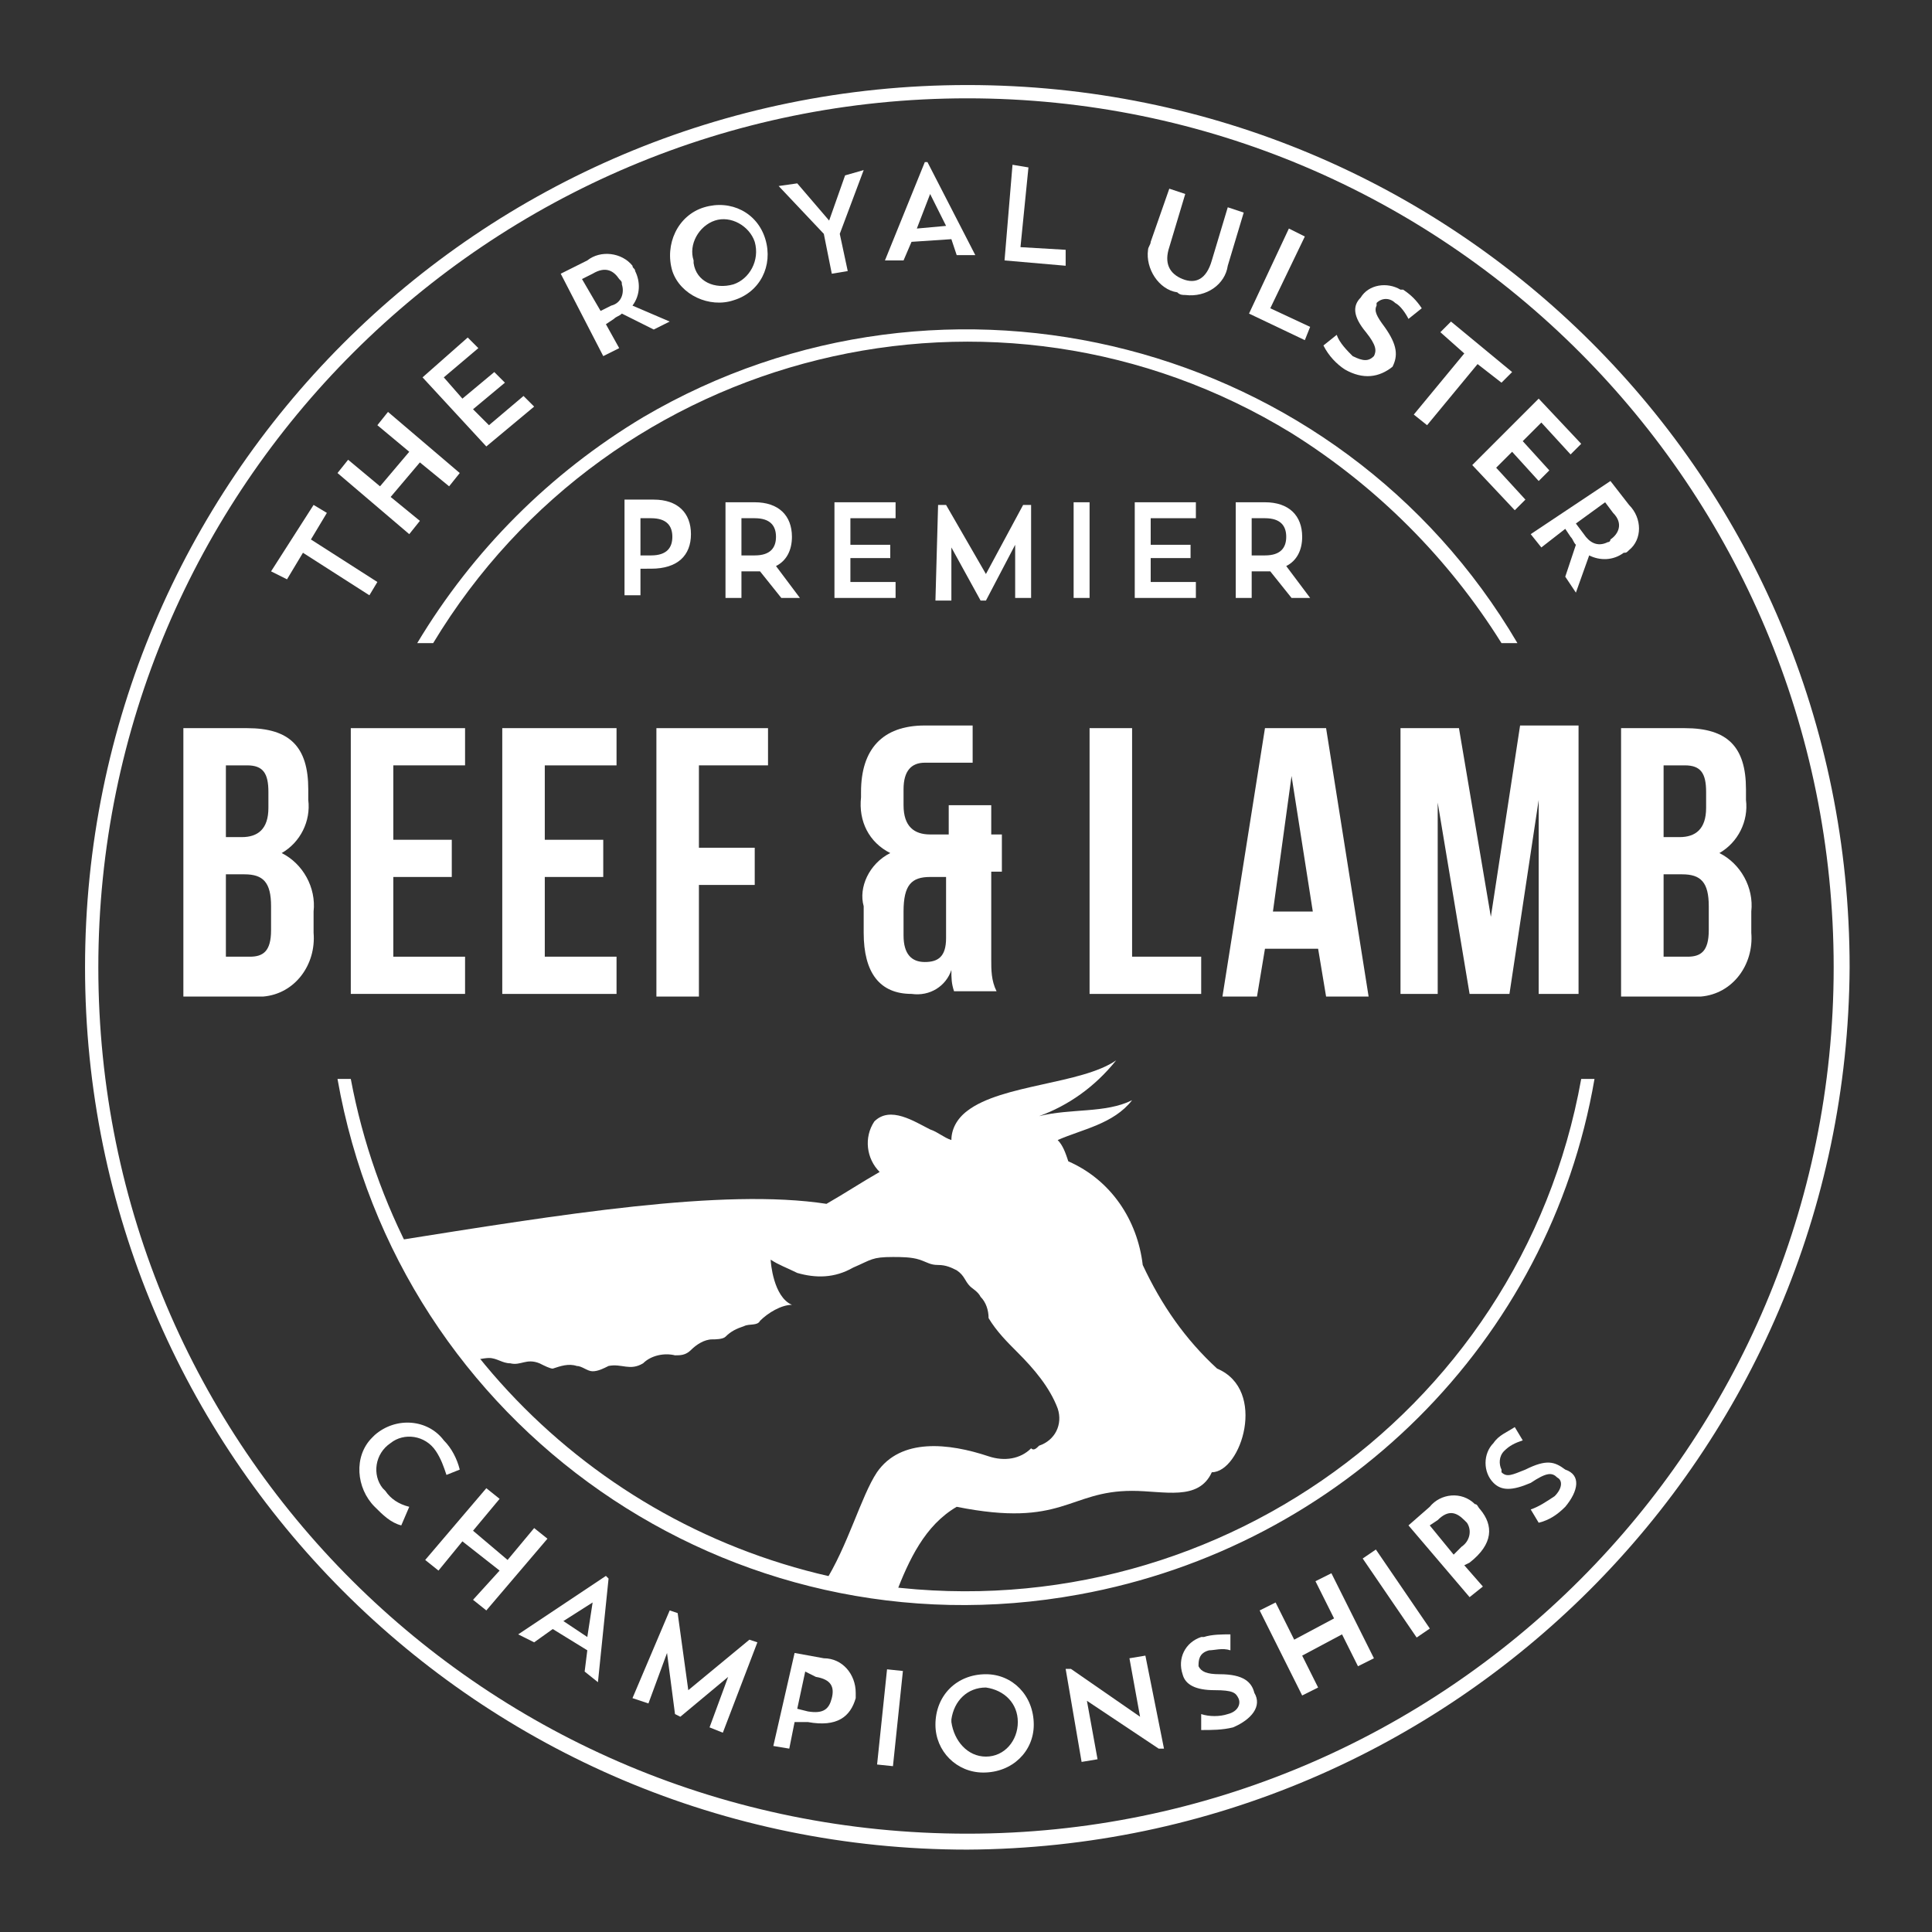
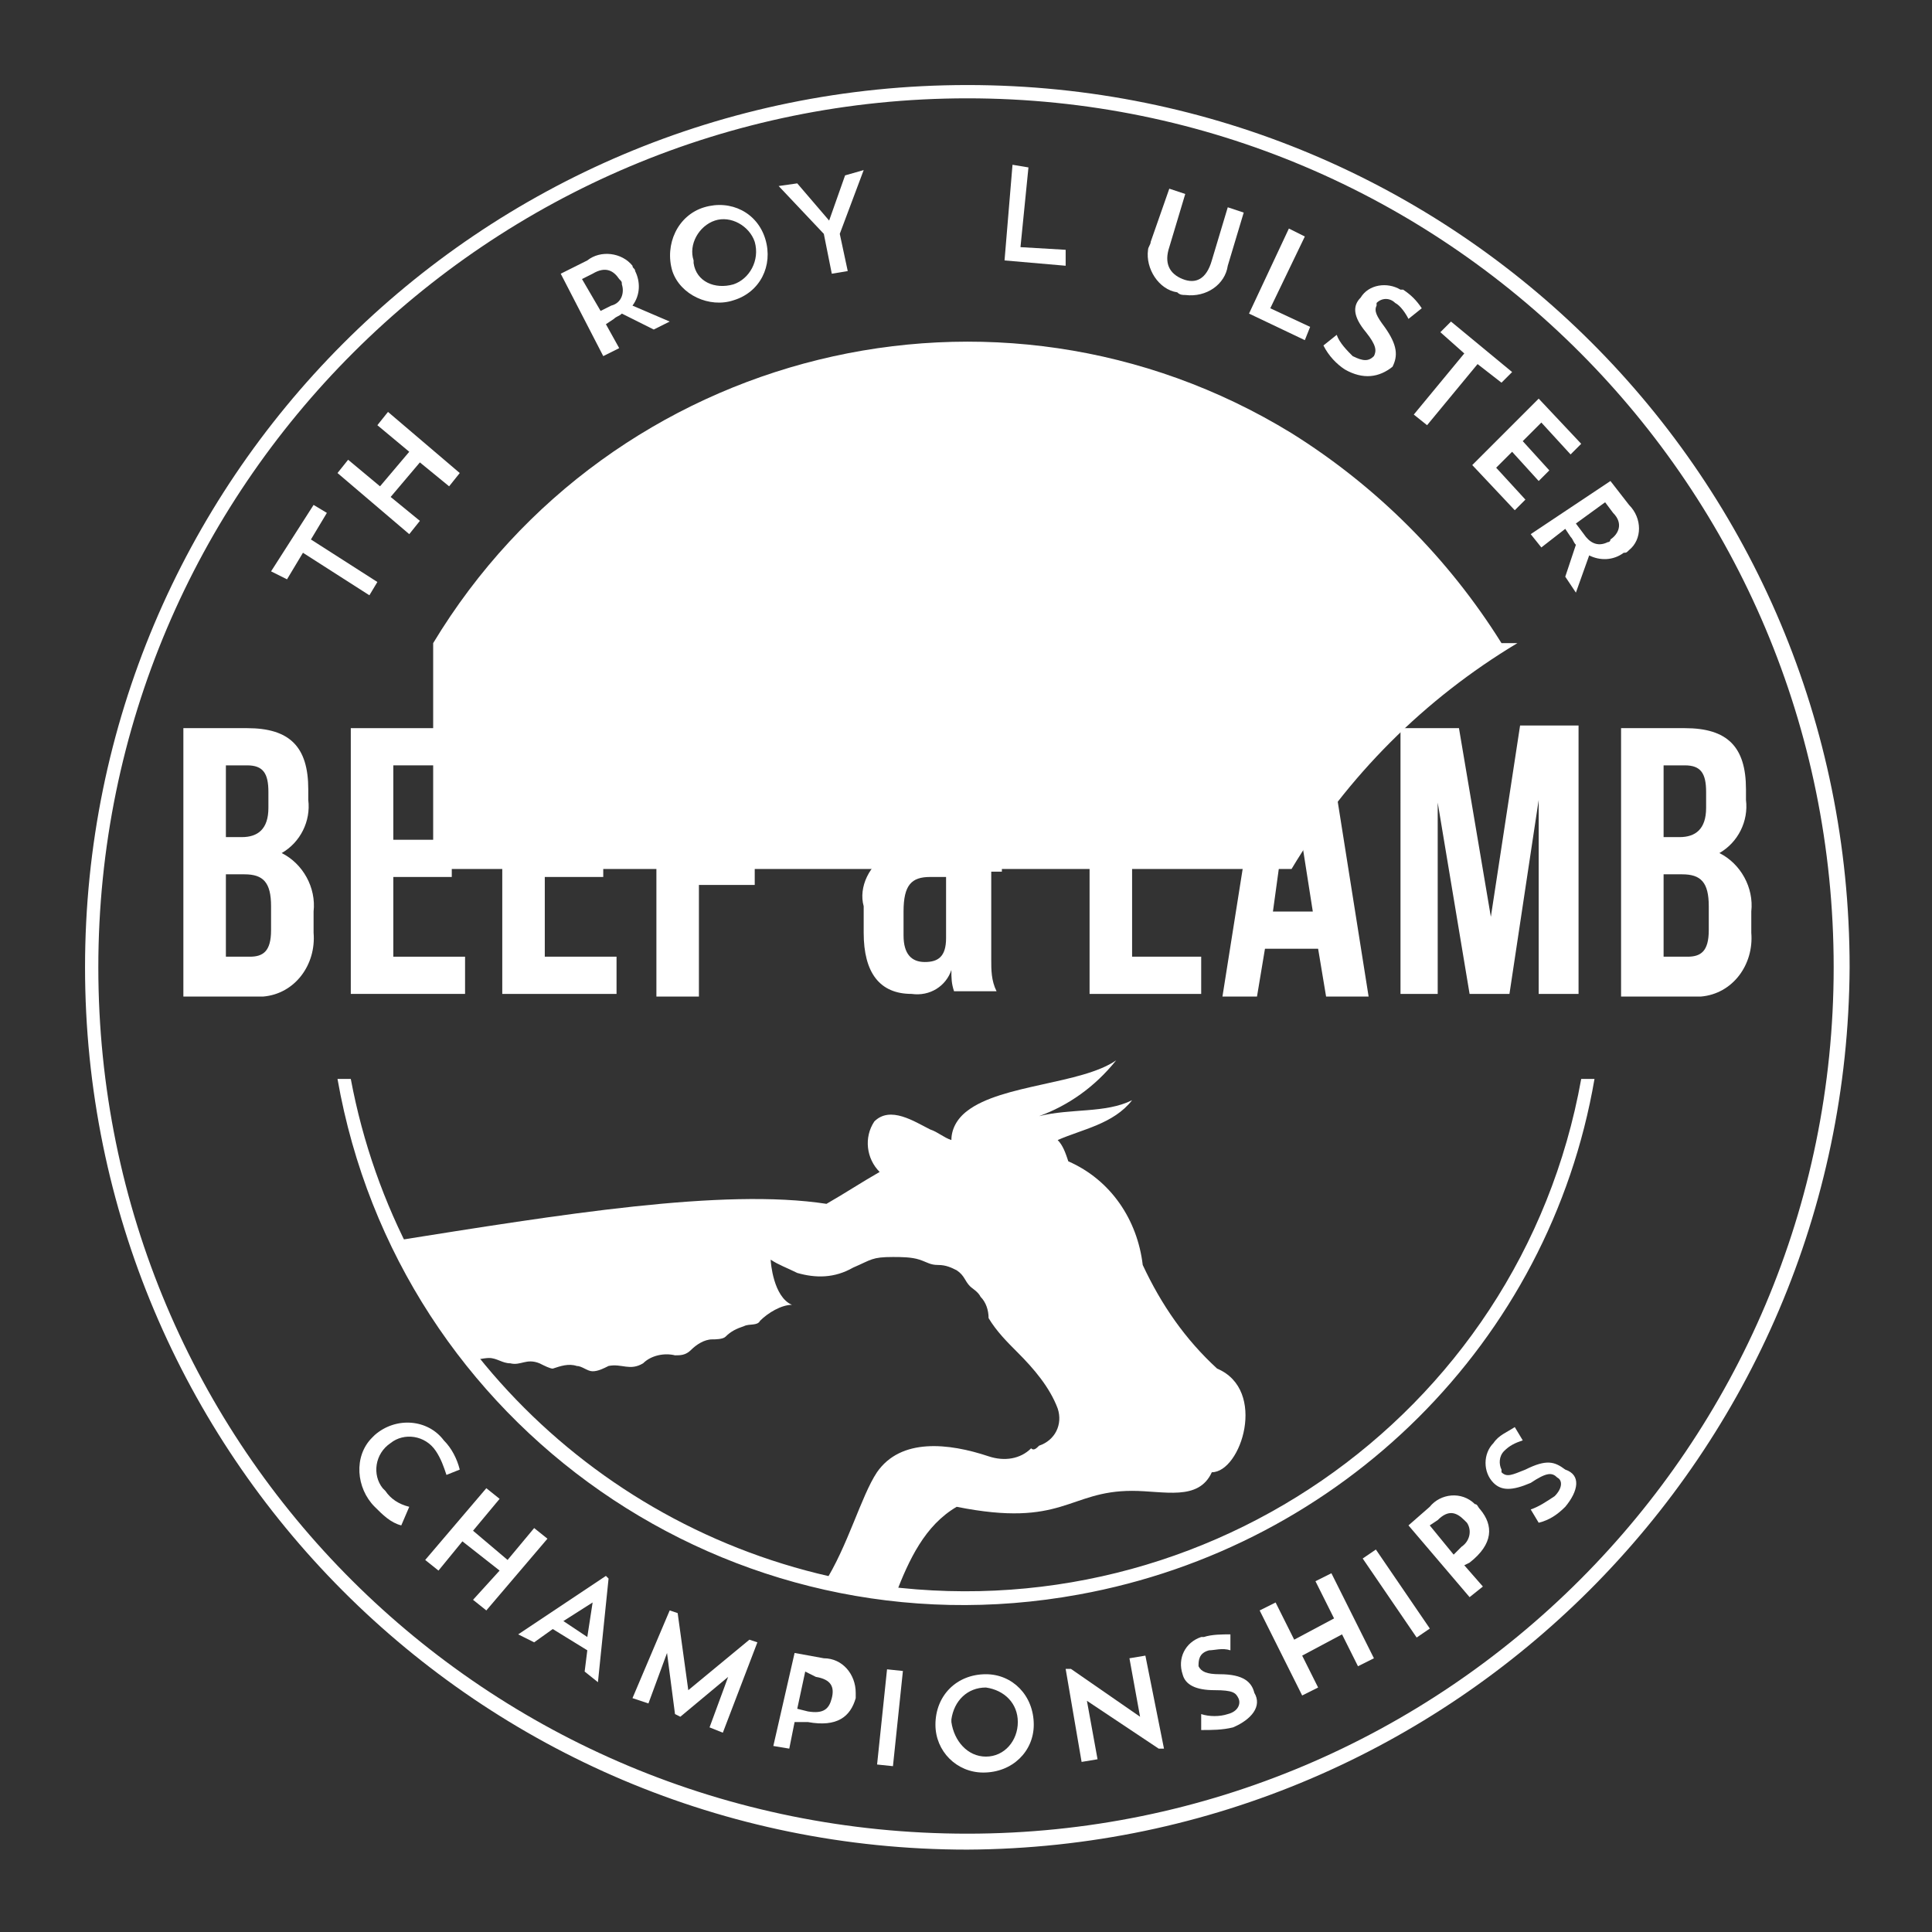
<svg xmlns="http://www.w3.org/2000/svg" xmlns:xlink="http://www.w3.org/1999/xlink" version="1.1" id="Layer_1" x="0px" y="0px" viewBox="0 0 72.7 72.7" style="enable-background:new 0 0 72.7 72.7;" xml:space="preserve">
  <rect x="0" y="0" width="72.7" height="72.7" fill="#333333" stroke="none" />
  <style type="text/css">
	.st0{clip-path:url(#SVGID_00000176028397573256952990000006865073520046515876_);}
	.st1{fill:#FFFFFF;}
	.st2{fill-rule:evenodd;clip-rule:evenodd;fill:#FFFFFF;}
</style>
  <g>
    <defs>
      <rect id="SVGID_1_" x="3.2" y="3.2" width="66.4" height="66.4" />
    </defs>
    <clipPath id="SVGID_00000028294453651315036410000017455275035378122145_">
      <use xlink:href="#SVGID_1_" style="overflow:visible;" />
    </clipPath>
    <g style="clip-path:url(#SVGID_00000028294453651315036410000017455275035378122145_);">
      <path class="st1" d="M24.1,21.4v1h-0.6v-3.6h1.1c0.9,0,1.4,0.5,1.4,1.3s-0.5,1.3-1.5,1.3L24.1,21.4z M24.1,19.5v1.4h0.4    c0.6,0,0.8-0.3,0.8-0.7c0-0.4-0.2-0.7-0.8-0.7L24.1,19.5z" />
      <path class="st1" d="M27.3,18.9h1.1c0.9,0,1.4,0.5,1.4,1.3c0,0.5-0.2,0.9-0.6,1.1l0.9,1.2h-0.7l-0.8-1c-0.1,0-0.2,0-0.3,0h-0.4v1    h-0.6L27.3,18.9z M27.9,19.5v1.4h0.5c0.6,0,0.8-0.3,0.8-0.7c0-0.4-0.2-0.7-0.8-0.7L27.9,19.5z" />
      <path class="st1" d="M31.4,18.9h2.3v0.6H32v1h1.5V21H32v0.9h1.7v0.6h-2.3V18.9z" />
      <path class="st1" d="M38.8,22.5h-0.6l0-2l-1.1,2.1h-0.2l-1.1-2l0,2h-0.6l0.1-3.6h0.3l1.5,2.6l1.4-2.6h0.3L38.8,22.5z" />
      <rect x="40.4" y="18.9" class="st1" width="0.6" height="3.6" />
      <path class="st1" d="M42.7,18.9H45v0.6h-1.7v1h1.5V21h-1.5v0.9H45v0.6h-2.3L42.7,18.9z" />
      <path class="st1" d="M46.5,18.9h1.1c0.9,0,1.4,0.5,1.4,1.3c0,0.5-0.2,0.9-0.6,1.1l0.9,1.2h-0.7l-0.8-1c-0.1,0-0.2,0-0.3,0h-0.4v1    h-0.6L46.5,18.9z M47.1,19.5v1.4h0.5c0.6,0,0.8-0.3,0.8-0.7c0-0.4-0.2-0.7-0.8-0.7L47.1,19.5z" />
      <path class="st1" d="M36.4,69.6C18,69.6,3.2,54.7,3.2,36.4S18,3.2,36.4,3.2S69.6,18,69.6,36.4C69.5,54.7,54.7,69.5,36.4,69.6     M36.4,3.7c-18,0-32.7,14.6-32.7,32.7S18.3,69,36.4,69C54.4,69,69,54.4,69,36.4C69,18.3,54.4,3.7,36.4,3.7" />
      <path class="st1" d="M10.2,21.5l1.6-2.5l0.5,0.3l-0.6,1l2.5,1.6l-0.3,0.5l-2.5-1.6l-0.6,1L10.2,21.5z" />
      <path class="st1" d="M15.8,17.4l-1.1,1.3l1.1,0.9l-0.4,0.5l-2.7-2.3l0.4-0.5l1.2,1l1.1-1.3l-1.2-1l0.4-0.5l2.7,2.3l-0.4,0.5    L15.8,17.4z" />
-       <path class="st1" d="M15.9,14.2l1.7-1.5l0.4,0.4l-1.3,1.1l0.7,0.8l1.2-1l0.4,0.4l-1.2,1l0.6,0.6l1.3-1.1l0.4,0.4l-1.8,1.5    L15.9,14.2z" />
      <path class="st1" d="M21.1,10.3l1-0.5c0.5-0.4,1.3-0.3,1.7,0.2c0,0.1,0.1,0.1,0.1,0.2c0.2,0.4,0.2,0.9-0.1,1.3l1.4,0.6l-0.6,0.3    l-1.2-0.6c-0.1,0.1-0.2,0.1-0.3,0.2l-0.3,0.2l0.5,0.9l-0.6,0.3L21.1,10.3z M21.9,10.5l0.7,1.2l0.4-0.2c0.4-0.1,0.5-0.5,0.4-0.8    c0-0.1,0-0.1-0.1-0.2c-0.2-0.3-0.5-0.5-1-0.2L21.9,10.5z" />
      <path class="st1" d="M26.5,7.8c1-0.3,2,0.2,2.3,1.2c0.3,1-0.2,2-1.2,2.3c-0.9,0.3-2-0.2-2.3-1.1C25,9.2,25.5,8.1,26.5,7.8    C26.5,7.8,26.5,7.8,26.5,7.8 M27.6,10.7c0.6-0.2,1-0.9,0.8-1.6c0,0,0,0,0,0c-0.2-0.6-0.9-1-1.5-0.8c-0.6,0.2-1,0.9-0.8,1.5    c0,0,0,0.1,0,0.1C26.2,10.6,26.9,10.9,27.6,10.7C27.6,10.7,27.6,10.7,27.6,10.7" />
      <path class="st1" d="M32.5,6.4l-0.9,2.4l0.3,1.4l-0.6,0.1L31,8.8L29.3,7l0.7-0.1l1.2,1.4l0.6-1.7L32.5,6.4z" />
-       <path class="st1" d="M34,9.8l-0.7,0l1.5-3.7l0.1,0l1.8,3.5l-0.7,0L35.8,9l-1.5,0.1L34,9.8z M34.5,8.6l1.1-0.1L35,7.3L34.5,8.6z" />
      <path class="st1" d="M38.1,6.2l0.6,0.1l-0.3,3l1.7,0.1l0,0.6l-2.3-0.2L38.1,6.2z" />
      <path class="st1" d="M44,7.1l0.6,0.2l-0.6,2c-0.2,0.6,0,1,0.5,1.2c0.5,0.2,0.9,0,1.1-0.7l0.6-2l0.6,0.2l-0.6,2    c-0.1,0.7-0.8,1.2-1.6,1.1c-0.1,0-0.2,0-0.3-0.1c-0.7-0.1-1.2-0.9-1.1-1.6c0-0.1,0.1-0.2,0.1-0.3L44,7.1z" />
      <path class="st1" d="M48.5,8.6l0.6,0.3l-1.3,2.7l1.5,0.7l-0.2,0.5l-2.1-1L48.5,8.6z" />
      <path class="st1" d="M50.6,13.9c-0.3-0.2-0.6-0.5-0.8-0.9l0.5-0.4c0.1,0.3,0.4,0.6,0.6,0.8c0.4,0.2,0.6,0.2,0.8,0    c0.1-0.2,0.1-0.4-0.3-0.9c-0.5-0.6-0.5-1-0.2-1.3c0.3-0.5,1-0.6,1.5-0.3c0,0,0,0,0.1,0c0.3,0.2,0.5,0.4,0.7,0.7l-0.5,0.4    c-0.1-0.2-0.3-0.5-0.5-0.6c-0.2-0.2-0.5-0.2-0.7,0c0,0,0,0,0,0.1c-0.1,0.2,0,0.4,0.3,0.8c0.5,0.7,0.5,1.1,0.3,1.5    C51.9,14.2,51.3,14.3,50.6,13.9" />
      <path class="st1" d="M54.6,12.1l2.3,1.9l-0.4,0.4l-0.9-0.7l-1.9,2.3l-0.5-0.4l1.9-2.3l-0.9-0.8L54.6,12.1z" />
      <path class="st1" d="M57.9,15l1.6,1.7l-0.4,0.4l-1.1-1.2l-0.7,0.7l1,1.1l-0.4,0.4l-1-1.1l-0.6,0.6l1.1,1.2l-0.4,0.4l-1.6-1.7    L57.9,15z" />
      <path class="st1" d="M60.6,18.1l0.7,0.9c0.5,0.5,0.5,1.3,0,1.7c-0.1,0.1-0.1,0.1-0.2,0.1c-0.4,0.3-0.9,0.3-1.3,0.1l-0.5,1.4    l-0.4-0.6l0.4-1.2c-0.1-0.1-0.1-0.2-0.2-0.3l-0.2-0.3L58,20.6l-0.4-0.5L60.6,18.1z M60.4,18.9l-1.1,0.8l0.3,0.4    c0.2,0.3,0.5,0.5,0.9,0.3c0.1,0,0.1-0.1,0.1-0.1c0.3-0.2,0.5-0.6,0.1-1L60.4,18.9z" />
      <path class="st1" d="M15.1,57.4c-0.4-0.1-0.7-0.4-1-0.7c-0.7-0.7-0.8-1.9-0.1-2.6c0,0,0.1-0.1,0.1-0.1c0.8-0.7,2-0.6,2.6,0.2    c0,0,0,0,0,0c0.3,0.3,0.5,0.7,0.6,1.1l-0.5,0.2c-0.1-0.3-0.2-0.6-0.4-0.9c-0.4-0.6-1.2-0.7-1.7-0.3c-0.6,0.4-0.7,1.2-0.3,1.7    c0,0,0.1,0.1,0.1,0.1c0.2,0.3,0.5,0.5,0.9,0.6L15.1,57.4z" />
      <path class="st1" d="M18.8,59.1L17.4,58l-0.9,1.1L16,58.7l2.3-2.7l0.5,0.4l-1,1.2l1.3,1.1l1-1.2l0.5,0.4l-2.3,2.7l-0.5-0.4    L18.8,59.1z" />
      <path class="st1" d="M20.1,61.8l-0.6-0.3l3.3-2.2l0.1,0.1l-0.4,3.9L22,62.9l0.1-0.8l-1.3-0.8L20.1,61.8z M21.2,61l0.9,0.6l0.2-1.3    L21.2,61z" />
      <path class="st1" d="M27.2,65.2L26.7,65l0.7-1.9l-1.8,1.5l-0.2-0.1l-0.3-2.3l-0.7,1.9l-0.6-0.2l1.4-3.3l0.3,0.1l0.4,2.9l2.3-1.9    l0.3,0.1L27.2,65.2z" />
      <path class="st1" d="M29.9,64.8l-0.2,1l-0.6-0.1l0.8-3.5l1.1,0.2c0.7,0,1.2,0.6,1.2,1.3c0,0.1,0,0.2,0,0.2    c-0.2,0.7-0.7,1.1-1.8,0.9L29.9,64.8z M30.3,62.9L30,64.3l0.4,0.1c0.6,0.1,0.8-0.1,0.9-0.5s0-0.7-0.6-0.8L30.3,62.9z" />
      <rect x="31.7" y="64.3" transform="matrix(0.104 -0.995 0.995 0.104 -34.271 91.252)" class="st1" width="3.6" height="0.6" />
      <path class="st1" d="M37.1,63c1,0,1.8,0.8,1.8,1.9c0,1-0.8,1.8-1.9,1.8c-1,0-1.8-0.8-1.8-1.8C35.2,63.8,36,63,37.1,63    C37,63,37.1,63,37.1,63 M37.1,66.1c0.7,0,1.2-0.6,1.2-1.3c0,0,0,0,0,0c0-0.7-0.5-1.2-1.2-1.3c-0.7,0-1.2,0.5-1.3,1.2    c0,0,0,0.1,0,0.1C35.9,65.5,36.4,66.1,37.1,66.1C37.1,66.1,37.1,66.1,37.1,66.1" />
      <path class="st1" d="M40.1,62.8l0.2,0l2.6,1.8l-0.4-2.2l0.6-0.1l0.7,3.5l-0.2,0L40.9,64l0.4,2.2l-0.6,0.1L40.1,62.8z" />
      <path class="st1" d="M46.4,65c-0.4,0.1-0.8,0.1-1.2,0.1l0-0.6c0.3,0.1,0.7,0.1,1,0c0.4-0.1,0.5-0.4,0.4-0.6    c-0.1-0.2-0.2-0.3-0.9-0.3c-0.7,0-1.1-0.2-1.2-0.6c-0.2-0.6,0.1-1.2,0.7-1.4c0,0,0,0,0.1,0c0.3-0.1,0.7-0.1,1-0.1l0,0.6    c-0.3-0.1-0.6,0-0.8,0c-0.4,0.1-0.4,0.4-0.4,0.6c0.1,0.2,0.3,0.3,0.8,0.3c0.9,0,1.2,0.3,1.3,0.7C47.5,64.2,47.1,64.7,46.4,65" />
      <path class="st1" d="M50.5,61.5L49,62.3l0.6,1.2l-0.6,0.3l-1.6-3.2l0.6-0.3l0.7,1.4l1.5-0.8l-0.7-1.4l0.6-0.3l1.6,3.2l-0.6,0.3    L50.5,61.5z" />
      <rect x="52.2" y="58.1" transform="matrix(0.826 -0.564 0.564 0.826 -24.608 40.096)" class="st1" width="0.6" height="3.6" />
      <path class="st1" d="M55.1,58.9l0.7,0.8l-0.5,0.4L53,57.4l0.8-0.7c0.4-0.5,1.2-0.6,1.7-0.1c0.1,0,0.1,0.1,0.2,0.2    c0.5,0.6,0.5,1.3-0.4,2L55.1,58.9z M53.8,57.4l0.9,1.1l0.3-0.3c0.3-0.2,0.4-0.6,0.2-0.9c0,0-0.1-0.1-0.1-0.1c-0.3-0.3-0.6-0.4-1,0    L53.8,57.4z" />
      <path class="st1" d="M58.9,56.7c-0.3,0.3-0.6,0.5-1,0.6l-0.3-0.5c0.3-0.1,0.6-0.3,0.9-0.5c0.3-0.3,0.3-0.6,0.1-0.7    c-0.2-0.2-0.4-0.2-1,0.2c-0.7,0.3-1.1,0.3-1.4,0c-0.4-0.4-0.4-1.1,0-1.5c0,0,0,0,0,0c0.2-0.3,0.5-0.4,0.8-0.6l0.3,0.5    c-0.3,0.1-0.5,0.2-0.7,0.4c-0.2,0.2-0.2,0.5-0.1,0.7c0,0,0,0,0,0.1c0.2,0.2,0.4,0.1,0.9-0.1c0.8-0.4,1.1-0.3,1.5,0    C59.5,55.5,59.4,56.1,58.9,56.7" />
-       <path class="st1" d="M16.3,24.2C23,13.1,37.5,9.5,48.6,16.3c3.2,2,5.9,4.7,7.9,7.9h0.6c-6.7-11.4-21.5-15.2-32.9-8.5    c-3.5,2.1-6.4,5-8.5,8.5H16.3z" />
+       <path class="st1" d="M16.3,24.2C23,13.1,37.5,9.5,48.6,16.3c3.2,2,5.9,4.7,7.9,7.9h0.6c-3.5,2.1-6.4,5-8.5,8.5H16.3z" />
      <path class="st1" d="M59.5,40.6c-2.3,12.8-14.6,21.2-27.4,18.9c-9.6-1.8-17.1-9.3-18.9-18.9h-0.5C15,53.7,27.5,62.4,40.6,60    c9.9-1.8,17.7-9.5,19.4-19.4H59.5z" />
      <path class="st1" d="M11.6,29.7v0.4c0.1,0.8-0.3,1.6-1,2c0.8,0.4,1.3,1.3,1.2,2.2v0.8c0.1,1.2-0.7,2.3-1.9,2.4c-0.2,0-0.4,0-0.5,0    H6.9V27.4h2.4C10.9,27.4,11.6,28.1,11.6,29.7 M8.5,28.8v2.7h0.6c0.6,0,1-0.3,1-1.1v-0.6c0-0.7-0.2-1-0.8-1L8.5,28.8z M8.5,32.9V36    h0.9c0.5,0,0.8-0.2,0.8-1v-0.9c0-0.9-0.3-1.2-1-1.2L8.5,32.9z" />
      <path class="st1" d="M14.8,31.6h2.2v1.4h-2.2v3h2.7v1.4h-4.3V27.4h4.3v1.4h-2.7V31.6z" />
      <path class="st1" d="M20.5,31.6h2.2v1.4h-2.2v3h2.7v1.4h-4.3V27.4h4.3v1.4h-2.7V31.6z" />
      <path class="st1" d="M26.3,31.9h2.1v1.4h-2.1v4.2h-1.6V27.4h4.2v1.4h-2.6V31.9z" />
      <path class="st1" d="M33.5,32.1c-0.8-0.4-1.2-1.2-1.1-2.1v-0.2c0-1.6,0.8-2.5,2.4-2.5h1.8v1.4h-1.8c-0.5,0-0.8,0.3-0.8,1v0.6    c0,0.8,0.4,1.1,1,1.1h0.7v-1.1h1.6v1.1h0.4v1.4h-0.4v3.3c0,0.4,0,0.8,0.2,1.2h-1.6c-0.1-0.3-0.1-0.5-0.1-0.8    c-0.2,0.6-0.8,1-1.5,0.9c-1.2,0-1.8-0.8-1.8-2.3v-1C32.3,33.4,32.7,32.5,33.5,32.1 M34.8,36.2c0.5,0,0.8-0.2,0.8-0.9v-2.3H35    c-0.7,0-1,0.3-1,1.3v0.9C34,35.9,34.3,36.2,34.8,36.2" />
      <path class="st1" d="M41,27.4h1.6V36h2.6v1.4H41L41,27.4z" />
      <path class="st1" d="M51.5,37.5h-1.6l-0.3-1.8h-2l-0.3,1.8H46l1.6-10.1h2.3L51.5,37.5z M47.9,34.3h1.5l-0.8-5.1L47.9,34.3z" />
      <path class="st1" d="M56.1,34.5l1.1-7.2h2.2v10.1h-1.5v-7.3l-1.1,7.3h-1.5l-1.2-7.2v7.2h-1.4V27.4h2.2L56.1,34.5z" />
      <path class="st1" d="M65.7,29.7v0.4c0.1,0.8-0.3,1.6-1,2c0.8,0.4,1.3,1.3,1.2,2.2v0.8c0.1,1.2-0.7,2.3-1.9,2.4c-0.2,0-0.4,0-0.5,0    H61V27.4h2.4C65,27.4,65.7,28.1,65.7,29.7 M62.6,28.8v2.7h0.6c0.6,0,1-0.3,1-1.1v-0.6c0-0.7-0.2-1-0.8-1L62.6,28.8z M62.6,32.9V36    h0.9c0.5,0,0.8-0.2,0.8-1v-0.9c0-0.9-0.3-1.2-1-1.2L62.6,32.9z" />
      <path class="st2" d="M38.8,54.5c-0.4,0.4-1,0.5-1.6,0.3c-1.5-0.5-3.3-0.7-4.2,0.6c-0.6,0.9-1.1,2.8-2,4.2c0.9,0.2,1.8,0.3,2.7,0.4    c0.5-1.3,1.1-2.6,2.3-3.3c4,0.8,4.2-0.6,6.6-0.6c1.2,0,2.5,0.4,3-0.7c1.1,0,2.1-3.1,0.2-3.9c-1.2-1.1-2.1-2.4-2.8-3.9    c-0.2-1.7-1.2-3.2-2.8-3.9c-0.1-0.3-0.2-0.6-0.4-0.8c0.9-0.4,2.1-0.6,2.8-1.5c-1,0.5-2.3,0.3-3.5,0.6c1.1-0.4,2.1-1.1,2.9-2.1    c-1.3,0.9-4.3,0.9-5.6,1.9c-0.4,0.3-0.6,0.7-0.6,1.1c-0.3-0.1-0.5-0.3-0.8-0.4c-0.6-0.3-1.5-0.9-2.1-0.3c-0.4,0.6-0.3,1.4,0.2,1.9    c-0.7,0.4-1.3,0.8-2,1.2c-3.9-0.6-10,0.4-16.3,1.4c0.8,1.6,1.7,3.1,2.8,4.5c0.2,0,0.6-0.1,0.8-0.1c0.3,0,0.5,0.2,0.8,0.2    c0.4,0.1,0.6-0.2,1.1,0c0.2,0.1,0.4,0.2,0.5,0.2c0.3-0.1,0.6-0.2,0.9-0.1c0.2,0,0.4,0.2,0.6,0.2c0.2,0,0.4-0.1,0.6-0.2    c0.5-0.1,0.8,0.2,1.3-0.1c0.3-0.3,0.8-0.4,1.2-0.3c0.2,0,0.4,0,0.6-0.2c0.2-0.2,0.5-0.4,0.8-0.4c0.1,0,0.4,0,0.5-0.1    c0.2-0.2,0.4-0.3,0.7-0.4c0.2-0.1,0.5,0,0.6-0.2c0.3-0.3,0.8-0.6,1.2-0.6c-0.7-0.3-0.8-1.6-0.8-1.7c0.3,0.2,0.6,0.3,1,0.5    c0.7,0.2,1.4,0.2,2.1-0.2c0.7-0.3,0.7-0.4,1.5-0.4c0.3,0,0.7,0,1,0.1c0.3,0.1,0.4,0.2,0.7,0.2c0.3,0,0.5,0.1,0.7,0.2l0,0    c0.3,0.2,0.3,0.4,0.5,0.6c0.1,0.1,0.3,0.2,0.4,0.4c0.2,0.2,0.3,0.5,0.3,0.8c0.3,0.5,0.7,0.9,1.1,1.3c0.6,0.6,1.2,1.3,1.5,2.1    c0.2,0.6-0.1,1.2-0.7,1.4C39,54.5,38.9,54.6,38.8,54.5" />
    </g>
  </g>
</svg>